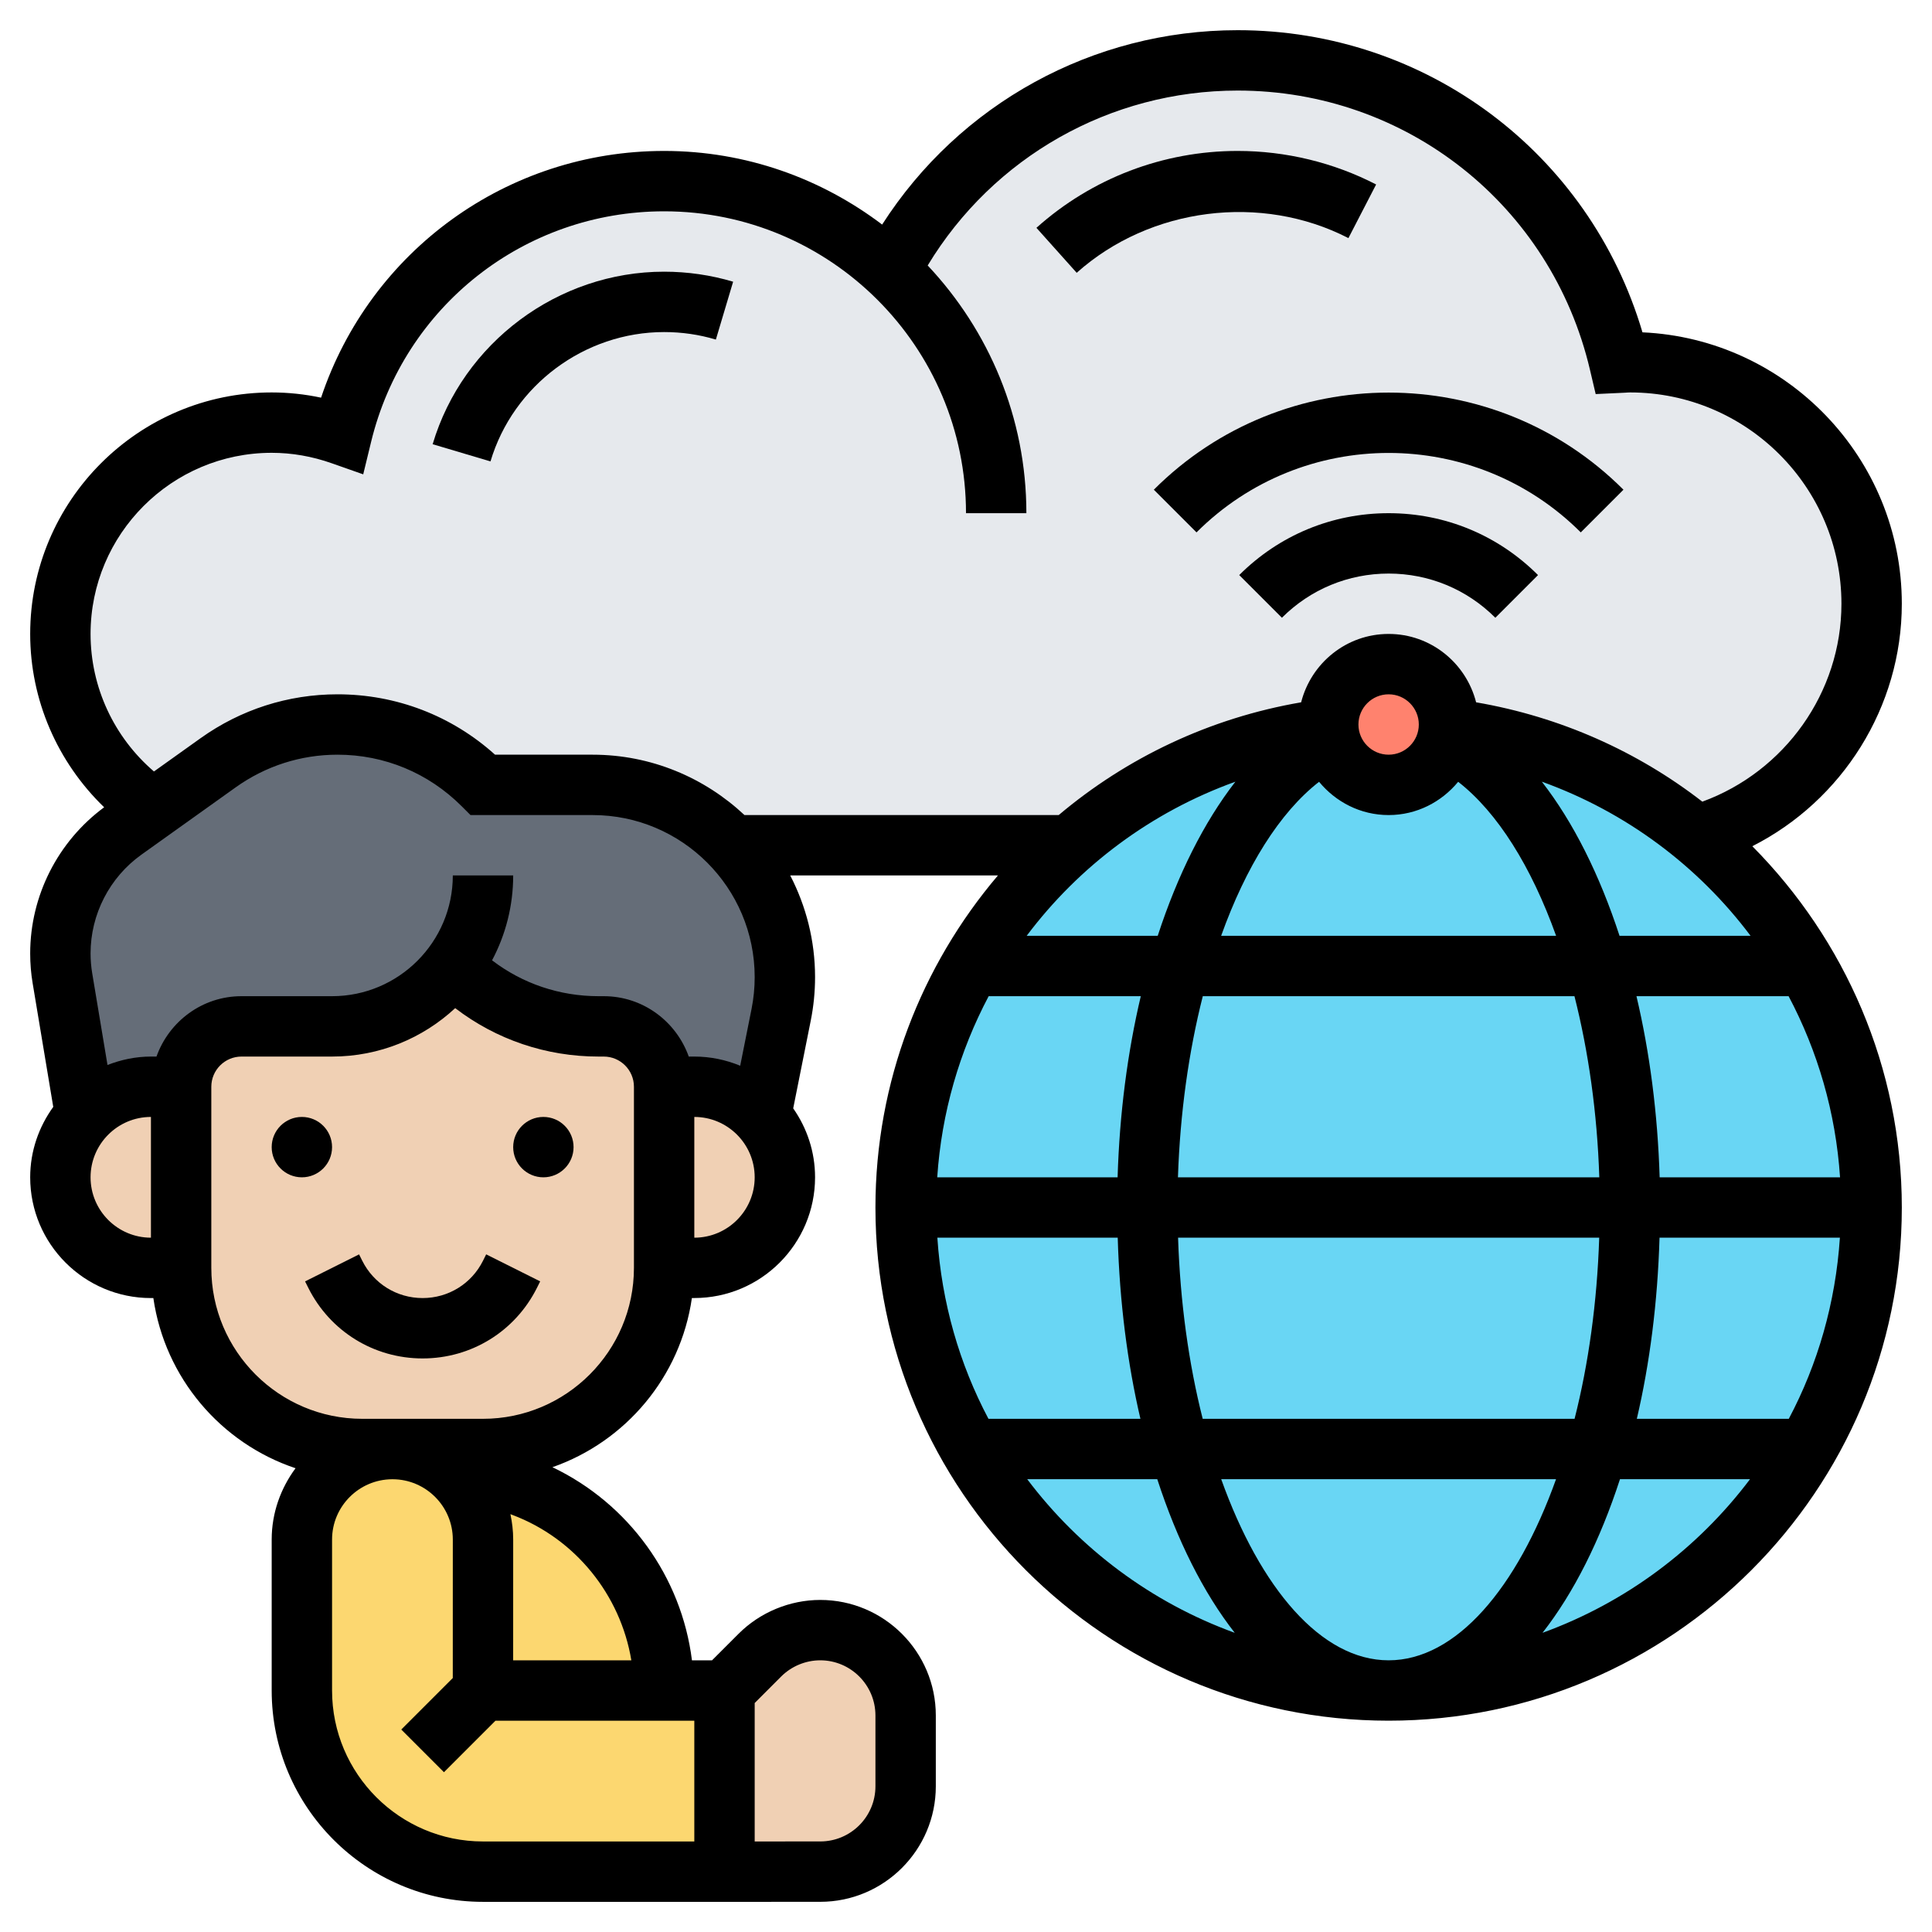
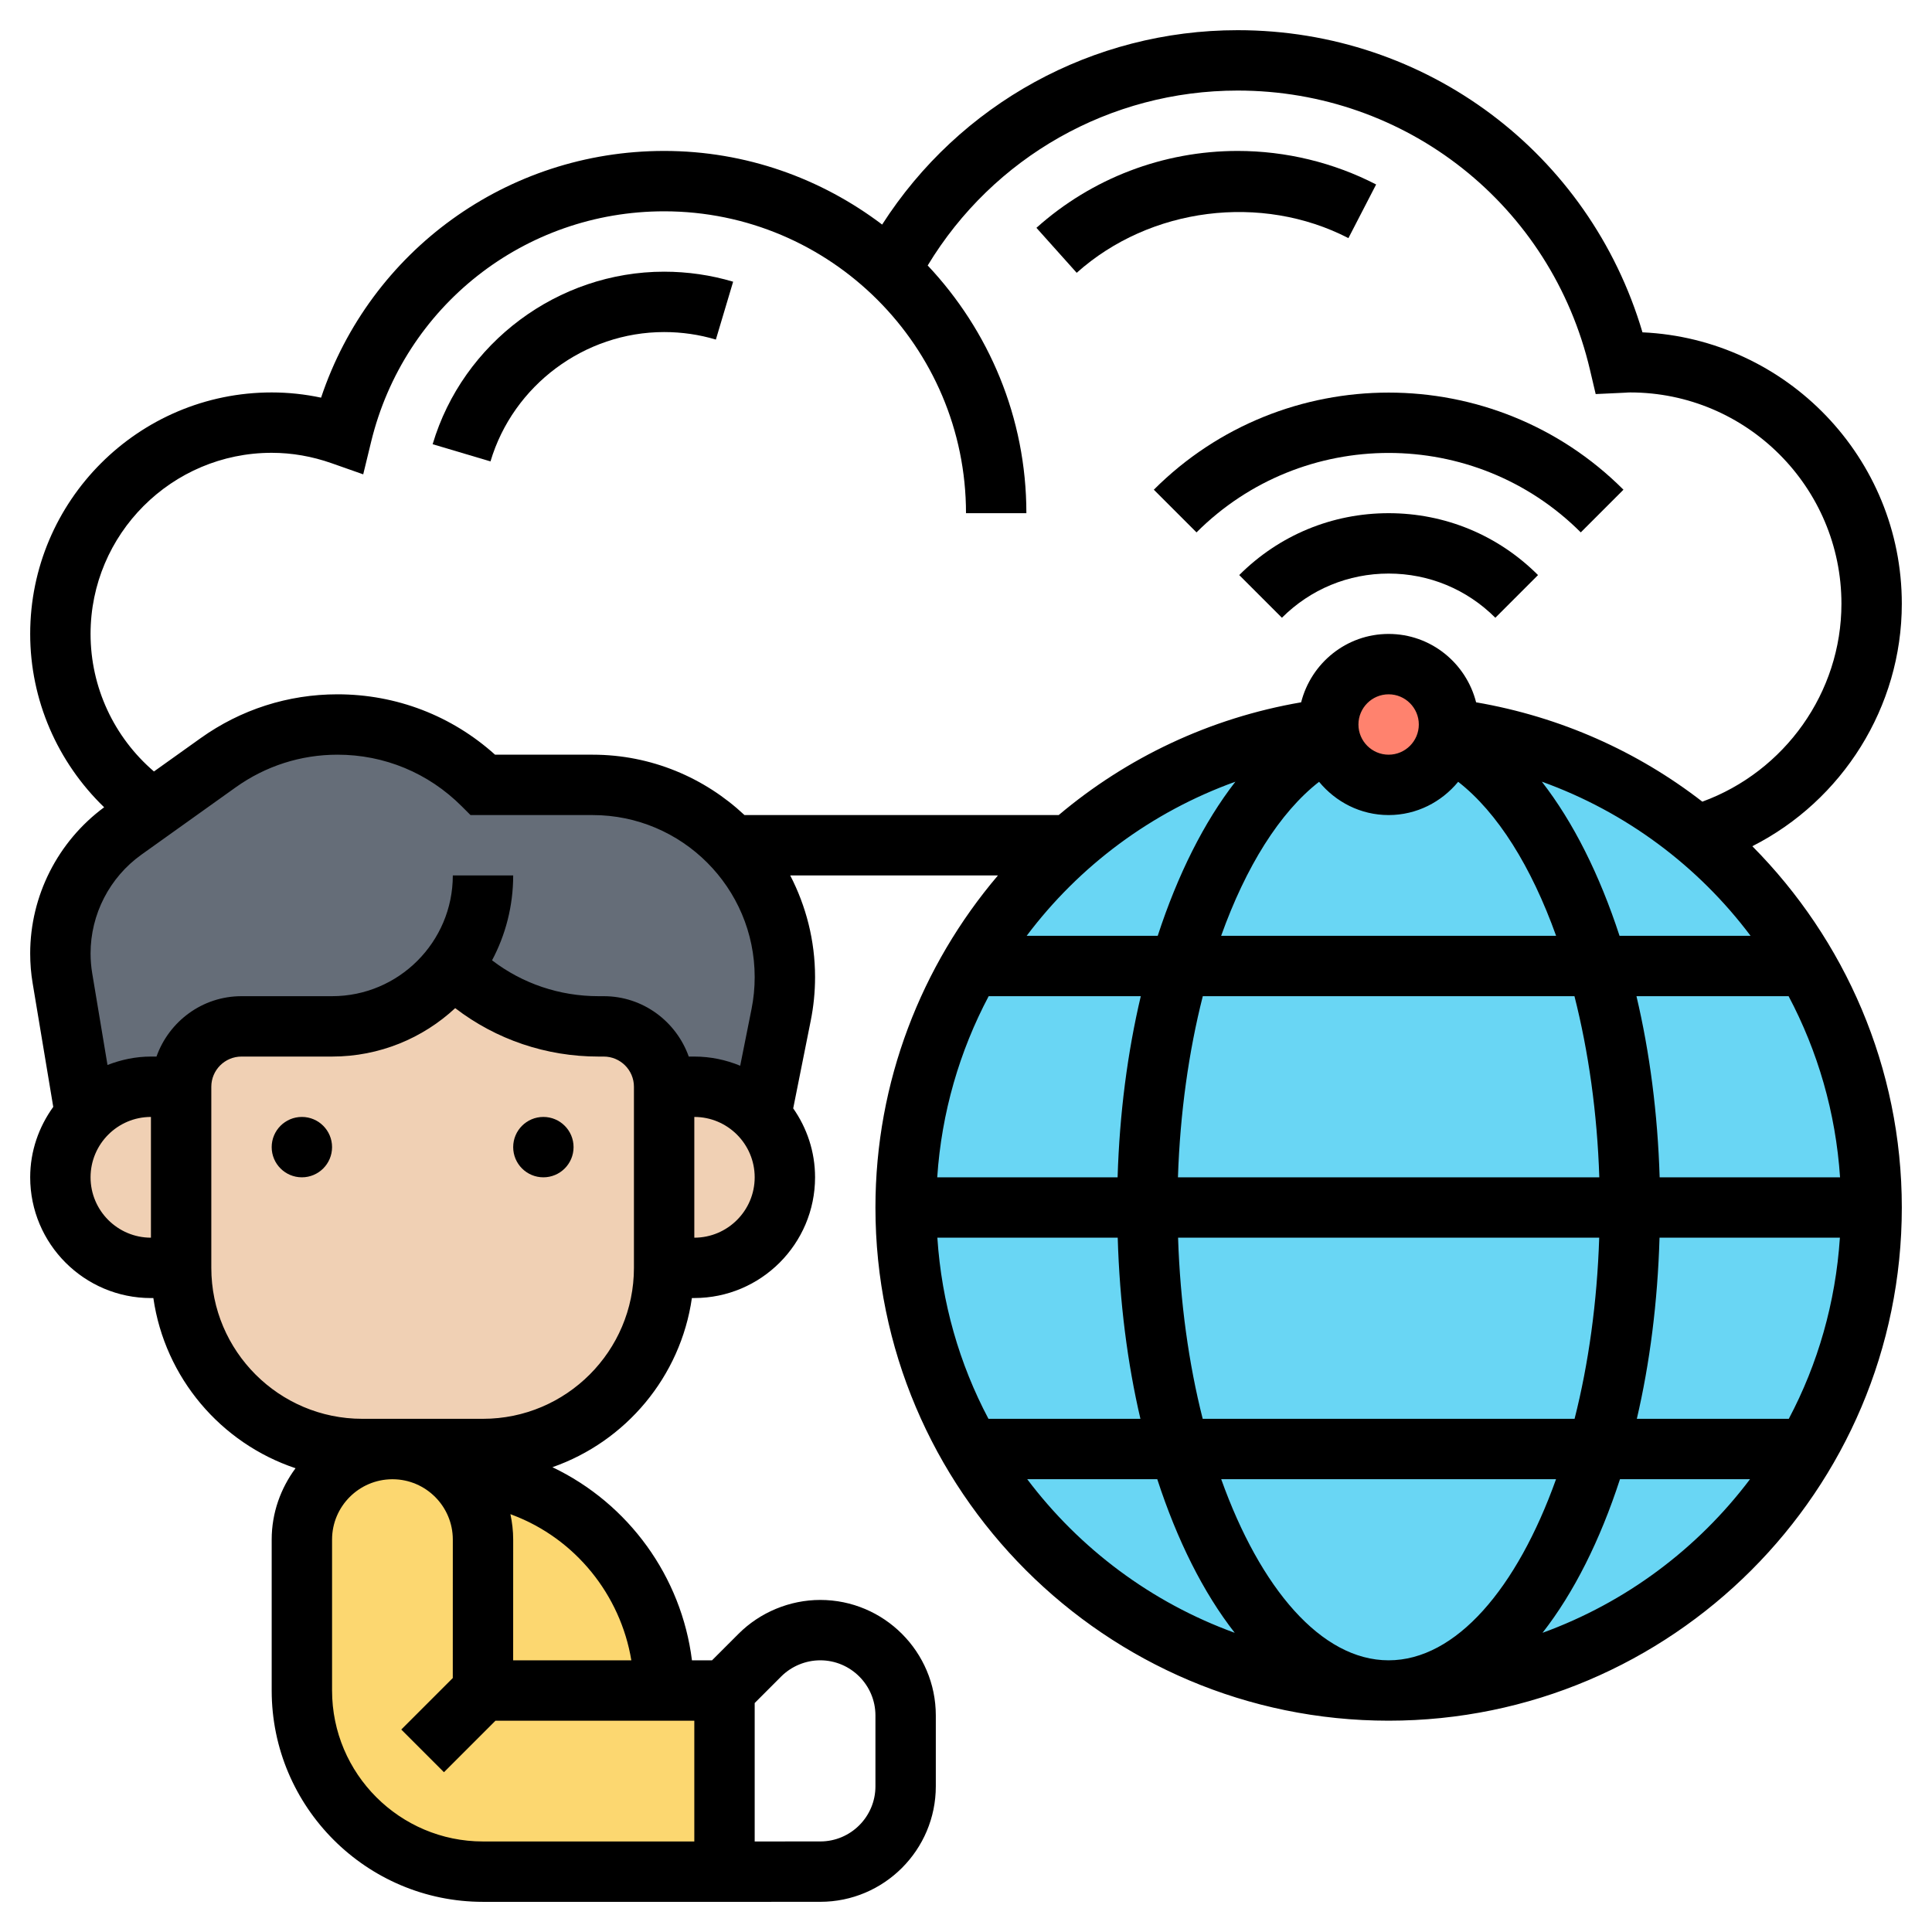
<svg xmlns="http://www.w3.org/2000/svg" id="Layer_5" enable-background="new 0 0 64 64" height="512" viewBox="0 0 64 64" width="512">
  <g>
    <g>
      <g>
-         <path d="m44 24c0 .04 0 .08.01.12h-.01c-3.27.41-6.23 1.8-8.58 3.88h-11.15-.01c-1.15-1.23-2.8-2-4.63-2h-3.63l-.01-.01c-1.27-1.27-3-1.99-4.81-1.99-1.42 0-2.8.44-3.95 1.27l-2.15 1.53c-1.86-1.26-3.08-3.39-3.08-5.8 0-3.87 3.13-7 7-7 .81 0 1.59.15 2.32.4 1.17-4.82 5.5-8.4 10.68-8.4 2.9 0 5.53 1.12 7.49 2.95 2.18-4.13 6.52-6.95 11.51-6.95 6.15 0 11.29 4.28 12.64 10.02.12-.01.24-.02.36-.02 4.42 0 8 3.58 8 8 0 3.65-2.44 6.73-5.78 7.69v.01c-2.29-1.91-5.12-3.19-8.22-3.58h-.01c.01-.04.01-.08.01-.12 0-1.1-.9-2-2-2s-2 .9-2 2z" fill="#e6e9ed" />
-       </g>
+         </g>
      <g>
        <path d="m24 56v6h-8c-3.31 0-6-2.69-6-6v-5c0-1.66 1.34-3 3-3 .83 0 1.58.34 2.12.88s.88 1.29.88 2.12v5h6z" fill="#fcd770" />
      </g>
      <g>
        <path d="m17.32 49.25c2.81 1.05 4.68 3.74 4.68 6.75h-6v-5c0-.83-.34-1.58-.88-2.12s-1.29-.88-2.12-.88h1z" fill="#fcd770" />
      </g>
      <g>
-         <path d="m30 56.83v2.34c0 1.56-1.27 2.83-2.83 2.83h-3.17v-6l1.17-1.17c.53-.53 1.25-.83 2-.83.78 0 1.49.32 2 .83s.83 1.22.83 2z" fill="#f0d0b4" />
-       </g>
+         </g>
      <g>
        <path d="m6 36v6h-1c-.83 0-1.58-.34-2.12-.88s-.88-1.29-.88-2.12c0-.8.32-1.53.82-2.06.55-.58 1.32-.94 2.18-.94z" fill="#f0d0b4" />
      </g>
      <g>
        <path d="m25.21 36.97c.49.53.79 1.24.79 2.03 0 .83-.34 1.58-.88 2.12s-1.29.88-2.12.88h-1v-6h1c.87 0 1.66.37 2.21.97z" fill="#f0d0b4" />
      </g>
      <g>
        <path d="m22 42c0 3.31-2.69 6-6 6h-2-1-1c-3.31 0-6-2.69-6-6v-6c0-1.1.9-2 2-2h3c1.63 0 3.09-.79 4-2 1.28 1.28 3.02 2 4.83 2h.17c1.1 0 2 .9 2 2z" fill="#f0d0b4" />
      </g>
      <g>
        <path d="m25.88 33.62-.67 3.35c-.55-.6-1.34-.97-2.21-.97h-1c0-1.1-.9-2-2-2h-.17c-1.81 0-3.55-.72-4.83-2-.91 1.21-2.37 2-4 2h-3c-1.1 0-2 .9-2 2h-1c-.86 0-1.63.36-2.18.94l-.75-4.53c-.05-.27-.07-.55-.07-.83 0-1.62.78-3.14 2.1-4.08l.98-.7 2.15-1.53c1.15-.83 2.53-1.27 3.95-1.27 1.81 0 3.54.72 4.81 1.99l.01.01h3.63c1.83 0 3.48.77 4.63 2h.01c1.07 1.14 1.73 2.68 1.73 4.37 0 .42-.04.84-.12 1.25z" fill="#656d78" />
      </g>
      <g>
        <path d="m56.22 27.7c3.53 2.93 5.78 7.35 5.78 12.3 0 8.84-7.16 16-16 16s-16-7.16-16-16c0-4.78 2.09-9.07 5.42-12 2.35-2.08 5.31-3.47 8.58-3.88h.01c.06 1.05.93 1.88 1.99 1.88s1.93-.83 1.99-1.88h.01c3.1.39 5.93 1.67 8.22 3.58z" fill="#69d6f4" />
      </g>
      <g>
        <path d="m48 24c0 .04 0 .08-.01.12-.06 1.05-.93 1.88-1.99 1.88s-1.93-.83-1.99-1.88c-.01-.04-.01-.08-.01-.12 0-1.1.9-2 2-2s2 .9 2 2z" fill="#ff826e" />
      </g>
    </g>
    <g>
      <circle cx="10" cy="38" r="1" />
      <circle cx="18" cy="38" r="1" />
-       <path d="m16 41.764c-.381.762-1.147 1.236-2 1.236s-1.619-.474-2-1.236l-.105-.211-1.789.895.105.21c.722 1.445 2.174 2.342 3.789 2.342s3.067-.897 3.789-2.342l.105-.211-1.789-.895z" />
      <path d="m63 20c0-4.825-3.817-8.776-8.591-8.991-1.753-5.933-7.156-10.009-13.409-10.009-4.806 0-9.214 2.441-11.778 6.439-2.012-1.524-4.509-2.439-7.222-2.439-5.203 0-9.738 3.313-11.364 8.173-.541-.115-1.088-.173-1.636-.173-4.411 0-8 3.589-8 8 0 2.189.903 4.247 2.45 5.742-1.534 1.132-2.45 2.933-2.45 4.842 0 .333.027.667.082.99l.682 4.093c-.475.659-.764 1.46-.764 2.333 0 2.206 1.794 4 4 4h.08c.381 2.643 2.238 4.811 4.71 5.637-.49.664-.79 1.476-.79 2.363v5.001c0 3.859 3.14 7 7 7h8 .15.85l2.173-.001c2.11 0 3.827-1.717 3.827-3.827v-2.345c0-2.111-1.718-3.828-3.828-3.828-1.008 0-1.995.409-2.707 1.122l-.879.879h-.664c-.345-2.768-2.094-5.192-4.622-6.398 2.427-.848 4.244-2.993 4.62-5.604h.08c2.206 0 4-1.794 4-4 0-.849-.27-1.634-.724-2.283l.58-2.901c.095-.472.144-.959.144-1.446 0-1.214-.3-2.358-.823-3.369h6.881c-2.534 2.983-4.058 6.833-4.058 11 0 9.374 7.626 17 17 17s17-7.626 17-17c0-4.635-1.886-8.876-4.952-11.968 2.98-1.509 4.952-4.608 4.952-8.032zm-60 1c0-3.309 2.691-6 6-6 .668 0 1.337.116 1.989.346l1.043.367.261-1.074c1.091-4.498 5.083-7.639 9.707-7.639 5.514 0 10 4.486 10 10h2c0-3.175-1.248-6.058-3.269-8.206 2.171-3.59 6.04-5.794 10.269-5.794 5.591 0 10.389 3.802 11.669 9.247l.19.807.981-.046c.054-.004.106-.008.16-.008 3.859 0 7 3.14 7 7 0 2.941-1.878 5.558-4.608 6.556-2.139-1.658-4.692-2.809-7.494-3.291-.33-1.298-1.499-2.265-2.898-2.265s-2.568.967-2.898 2.265c-3.042.523-5.787 1.843-8.031 3.735h-10.409c-1.319-1.236-3.086-2-5.032-2h-3.231c-1.436-1.293-3.272-2-5.219-2-1.636 0-3.204.503-4.536 1.454l-1.544 1.102c-1.324-1.135-2.1-2.791-2.1-4.556zm43 34c-2.232 0-4.254-2.387-5.546-6h11.092c-1.292 3.613-3.314 6-5.546 6zm-6.159-8c-.462-1.821-.746-3.858-.816-6h13.951c-.07 2.142-.354 4.179-.816 6zm-8.79-6h5.975c.063 2.139.322 4.16.752 6h-5.034c-.961-1.812-1.55-3.845-1.693-6zm14.949-14c.931 0 1.754-.435 2.304-1.102 1.307 1.017 2.426 2.817 3.244 5.102h-11.096c.818-2.286 1.937-4.085 3.244-5.102.55.667 1.373 1.102 2.304 1.102zm-1-3c0-.551.448-1 1-1s1 .449 1 1-.448 1-1 1-1-.449-1-1zm7.156 9c.465 1.832.754 3.87.823 6h-13.958c.07-2.13.358-4.168.823-6zm-13.805-2h-4.341c1.735-2.31 4.126-4.102 6.914-5.105-1.041 1.338-1.914 3.086-2.573 5.105zm-.561 2c-.439 1.858-.704 3.885-.768 6h-5.975c.143-2.148.74-4.18 1.704-6zm17.184 8h5.975c-.143 2.155-.732 4.188-1.693 6h-5.034c.43-1.84.689-3.861.752-6zm.004-2c-.065-2.115-.329-4.142-.768-6h5.04c.964 1.82 1.561 3.852 1.704 6zm-1.329-8c-.659-2.019-1.532-3.768-2.574-5.106 2.788 1.003 5.18 2.795 6.915 5.106zm-48.965-2.688 3.123-2.23c.991-.708 2.157-1.082 3.374-1.082 1.551 0 3.009.604 4.112 1.707l.293.293h4.045c2.961 0 5.369 2.409 5.369 5.369 0 .355-.035.708-.104 1.054l-.376 1.881c-.469-.194-.982-.304-1.52-.304h-.184c-.414-1.161-1.514-2-2.816-2h-.172c-1.292 0-2.52-.417-3.528-1.188.446-.839.7-1.797.7-2.812h-2c0 2.206-1.794 4-4 4h-3c-1.302 0-2.402.839-2.816 2h-.184c-.509 0-.991.105-1.439.279l-.506-3.035c-.036-.215-.055-.437-.055-.66 0-1.296.63-2.519 1.684-3.272zm-1.684 10.688c0-1.103.897-2 2-2v4c-1.103 0-2-.897-2-2zm20 22.001h-7c-2.757 0-5-2.243-5-5v-5.001c0-1.098.89-1.99 1.986-1.998h.029c1.095.007 1.985.9 1.985 1.998l-.001 4.587-1.706 1.706 1.414 1.414 1.706-1.706h6.587zm4.172-6.001c1.008 0 1.828.82 1.828 1.828v2.345c0 1.008-.819 1.827-1.827 1.827l-2.173.001v-4.586l.879-.88c.341-.34.811-.535 1.293-.535zm-6.258.001h-3.915l.001-4.001c0-.289-.034-.569-.092-.841l.059.022c2.095.787 3.589 2.655 3.947 4.82zm.086-13.001c0 2.757-2.243 5-5 5h-4c-2.757 0-5-2.243-5-5v-6c0-.551.448-1 1-1h3c1.573 0 3.008-.609 4.079-1.604 1.357 1.04 3.01 1.604 4.749 1.604h.172c.552 0 1 .449 1 1zm2-1v-4c1.103 0 2 .897 2 2s-.897 2-2 2zm11.028 8h4.308c.658 2.023 1.528 3.762 2.566 5.089-2.759-1.002-5.137-2.785-6.874-5.089zm17.07 5.089c1.038-1.327 1.908-3.066 2.566-5.089h4.308c-1.737 2.304-4.115 4.087-6.874 5.089z" />
      <path d="m39.636 17.636c3.51-3.509 9.219-3.509 12.729 0l1.414-1.414c-4.289-4.289-11.268-4.289-15.557 0z" />
      <path d="m41.051 19.05 1.414 1.414c.944-.944 2.2-1.464 3.535-1.464s2.591.52 3.535 1.464l1.414-1.414c-1.322-1.322-3.079-2.05-4.949-2.05s-3.627.728-4.949 2.05z" />
      <path d="m22 11c.585 0 1.161.083 1.714.249l.572-1.917c-.738-.22-1.508-.332-2.286-.332-3.514 0-6.667 2.35-7.668 5.715l1.916.57c.751-2.523 3.116-4.285 5.752-4.285z" />
      <path d="m44.668 7.888.918-1.777c-1.407-.727-2.993-1.111-4.586-1.111-2.465 0-4.833.904-6.667 2.547l1.334 1.49c2.43-2.174 6.121-2.636 9.001-1.149z" />
    </g>
  </g>
</svg>